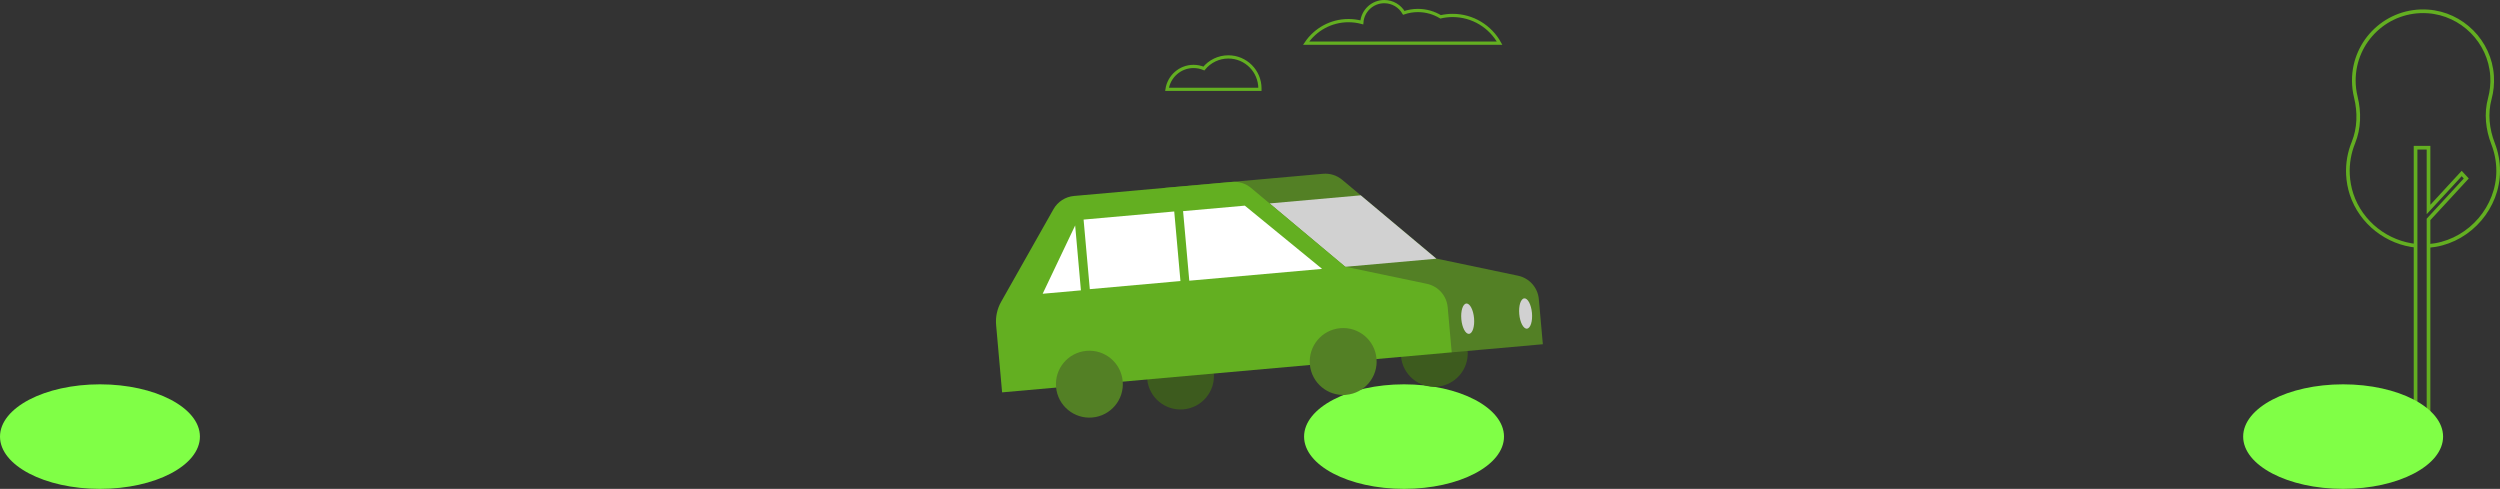
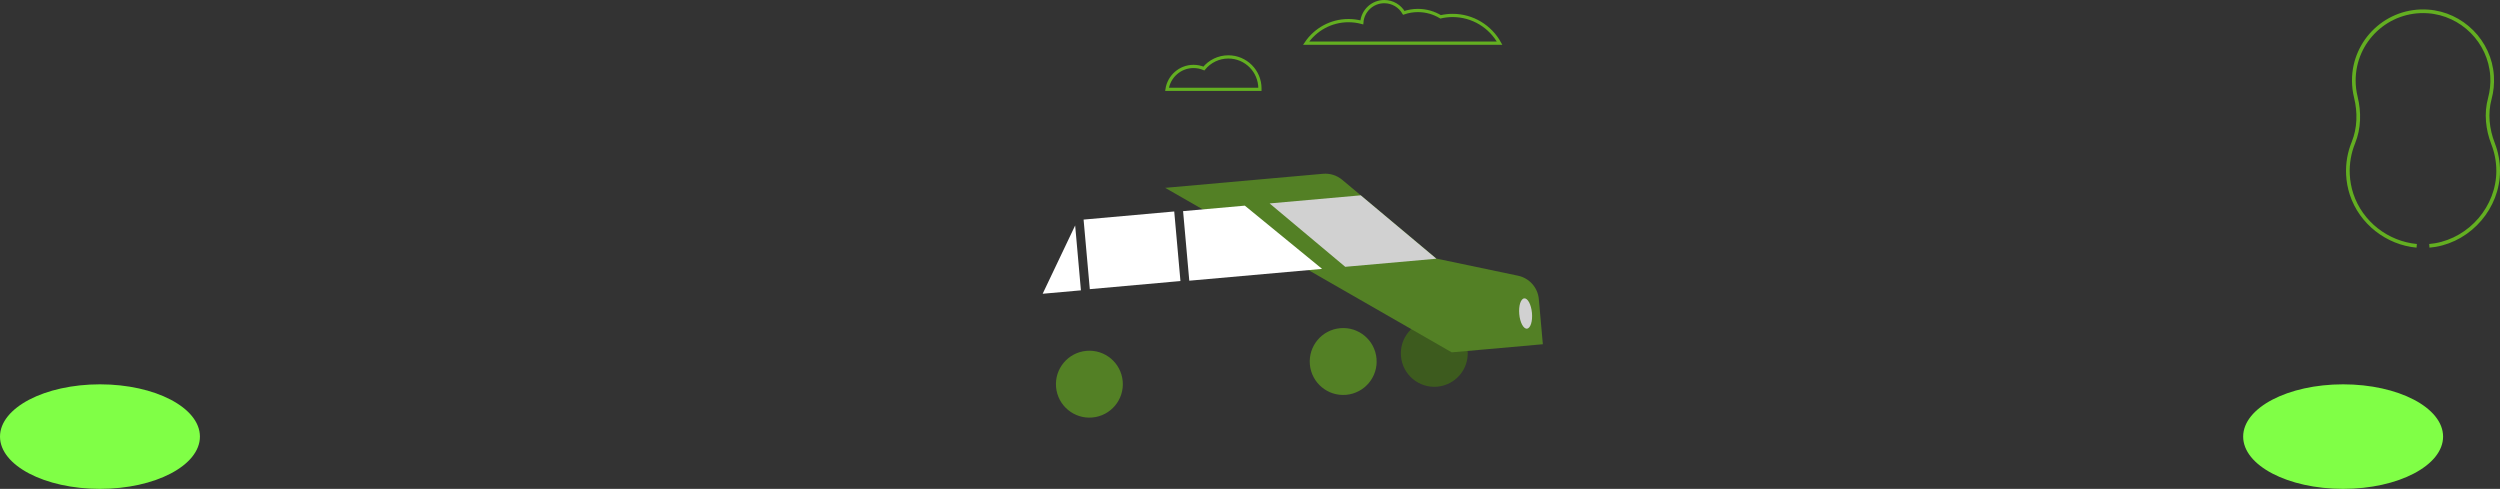
<svg xmlns="http://www.w3.org/2000/svg" version="1.1" id="Layer_1" x="0px" y="0px" viewBox="0 0 1363.03 266.54" style="enable-background:new 0 0 1363.03 266.54;" xml:space="preserve">
  <rect x="0" y="0" width="1363.03" height="266.54" fill="#333333" stroke="none" />
  <style type="text/css">
	.st0{fill:none;stroke:#63AF21;stroke-width:2;stroke-miterlimit:10;}
	.st1{fill:none;stroke:#63AF21;stroke-width:1.764;stroke-miterlimit:10;}
	.st2{fill:#80FF46;}
	.st3{fill:#3D5B1E;}
	.st4{fill:#538025;}
	.st5{fill:#D1D1D1;}
	.st6{fill:#63AF21;}
	.st7{fill:#FFFFFF;}
</style>
  <g>
    <g>
      <g>
        <g>
          <path class="st0" d="M1317.62,134.02c-15.98-1.45-30.4-12.5-35.53-28.16c-1.12-3.43-1.78-7-1.96-10.61      c-0.3-6.19,0.78-12.1,2.96-17.45c3.21-7.89,3.37-16.62,1.33-24.89c-0.71-2.89-1.09-5.92-1.09-9.04      c0-21.71,18.34-39.14,40.38-37.64c18.67,1.28,33.78,16.44,35,35.12c0.28,4.31-0.17,8.48-1.23,12.4      c-2.21,8.14-1.28,16.75,1.78,24.62c1.79,4.6,2.77,9.61,2.77,14.84c0,19.65-14.97,37.12-34.3,40.41      c-1.08,0.18-2.15,0.32-3.23,0.41" />
        </g>
      </g>
    </g>
-     <polygon class="st0" points="1344.64,97.31 1342.14,94.6 1324.06,114.21 1324.06,80.54 1317,80.54 1317,243.54 1324.06,243.54    1324.06,119.63  " />
  </g>
  <g>
    <g>
      <g>
        <path class="st1" d="M735.22,11.24c2.51,0,4.94,0.34,7.26,0.96c0.5-6.34,5.79-11.32,12.25-11.32c4.54,0,8.49,2.46,10.63,6.12     c2.42-0.83,5.02-1.28,7.72-1.28c4.52,0,8.74,1.27,12.35,3.45c2.1-0.48,4.29-0.75,6.54-0.75c11.03,0,20.63,6.1,25.62,15.12h-21.38     h-29.87h-4.98h-3.02h-8.4h-1.83h-36C717.11,16.12,725.6,11.24,735.22,11.24z" />
      </g>
    </g>
  </g>
  <g>
    <g>
      <g>
        <path class="st1" d="M669.71,31.03c-5.38,0-10.18,2.47-13.34,6.33c-1.73-0.73-3.63-1.14-5.63-1.14     c-7.35,0-13.42,5.43-14.46,12.49h16.22h12.69h21.72c0-0.15,0.02-0.3,0.02-0.46C686.94,38.75,679.22,31.03,669.71,31.03z" />
      </g>
    </g>
  </g>
-   <ellipse class="st2" cx="765.5" cy="238.04" rx="54.5" ry="28.5" />
  <ellipse class="st2" cx="1277.5" cy="238.04" rx="54.5" ry="28.5" />
  <ellipse class="st2" cx="54.5" cy="238.04" rx="54.5" ry="28.5" />
  <g>
    <ellipse transform="matrix(0.996 -0.089 0.089 0.996 -14.025 70.077)" class="st3" cx="781.98" cy="192.94" rx="18.24" ry="18.24" />
    <path class="st4" d="M791.49,192.1l15.09-1.34l34.6-3.08l-2.19-24.59c-0.56-6.29-5.16-11.47-11.34-12.77l-44.52-9.34l-51.33-42.94   c-2.92-2.44-6.68-3.62-10.47-3.29l-86.06,7.66L791.49,192.1z" />
-     <ellipse transform="matrix(0.996 -0.089 0.089 0.996 -15.662 57.858)" class="st3" cx="643.59" cy="205.26" rx="18.24" ry="18.24" />
    <g>
      <polygon class="st5" points="733.44,145.47 783.12,141.05 741.88,106.49 692.2,110.91   " />
    </g>
    <g>
-       <path class="st6" d="M733.43,145.41l-51.33-42.94c-2.92-2.44-6.68-3.62-10.47-3.29l-86.06,7.66c-4.7,0.42-8.89,3.12-11.21,7.23    l-28.51,50.43c-2.19,3.87-3.15,8.31-2.75,12.74l3.26,36.68l161.34-14.36l49.19-4.38l34.6-3.08l-2.19-24.59    c-0.56-6.29-5.16-11.47-11.34-12.77L733.43,145.41z" />
-     </g>
+       </g>
    <ellipse transform="matrix(0.996 -0.089 0.089 0.996 -14.613 65.691)" class="st4" cx="732.3" cy="197.37" rx="18.24" ry="18.24" />
    <ellipse transform="matrix(0.996 -0.089 0.089 0.996 -16.249 53.472)" class="st4" cx="593.91" cy="209.68" rx="18.24" ry="18.24" />
    <g>
      <polygon class="st7" points="648.41,153.04 720.82,146.6 678.69,112.12 645.03,115.11   " />
      <rect x="592.37" y="117.66" transform="matrix(0.996 -0.089 0.089 0.996 -9.688 55.248)" class="st7" width="49.62" height="38.08" />
      <polygon class="st7" points="586.19,122.92 568.47,160.16 589.33,158.3   " />
    </g>
-     <ellipse transform="matrix(0.996 -0.089 0.089 0.996 -12.278 71.617)" class="st5" cx="800.19" cy="174.05" rx="3.48" ry="8.29" />
    <ellipse transform="matrix(0.996 -0.089 0.089 0.996 -11.905 74.406)" class="st5" cx="831.77" cy="171.24" rx="3.48" ry="8.29" />
  </g>
</svg>